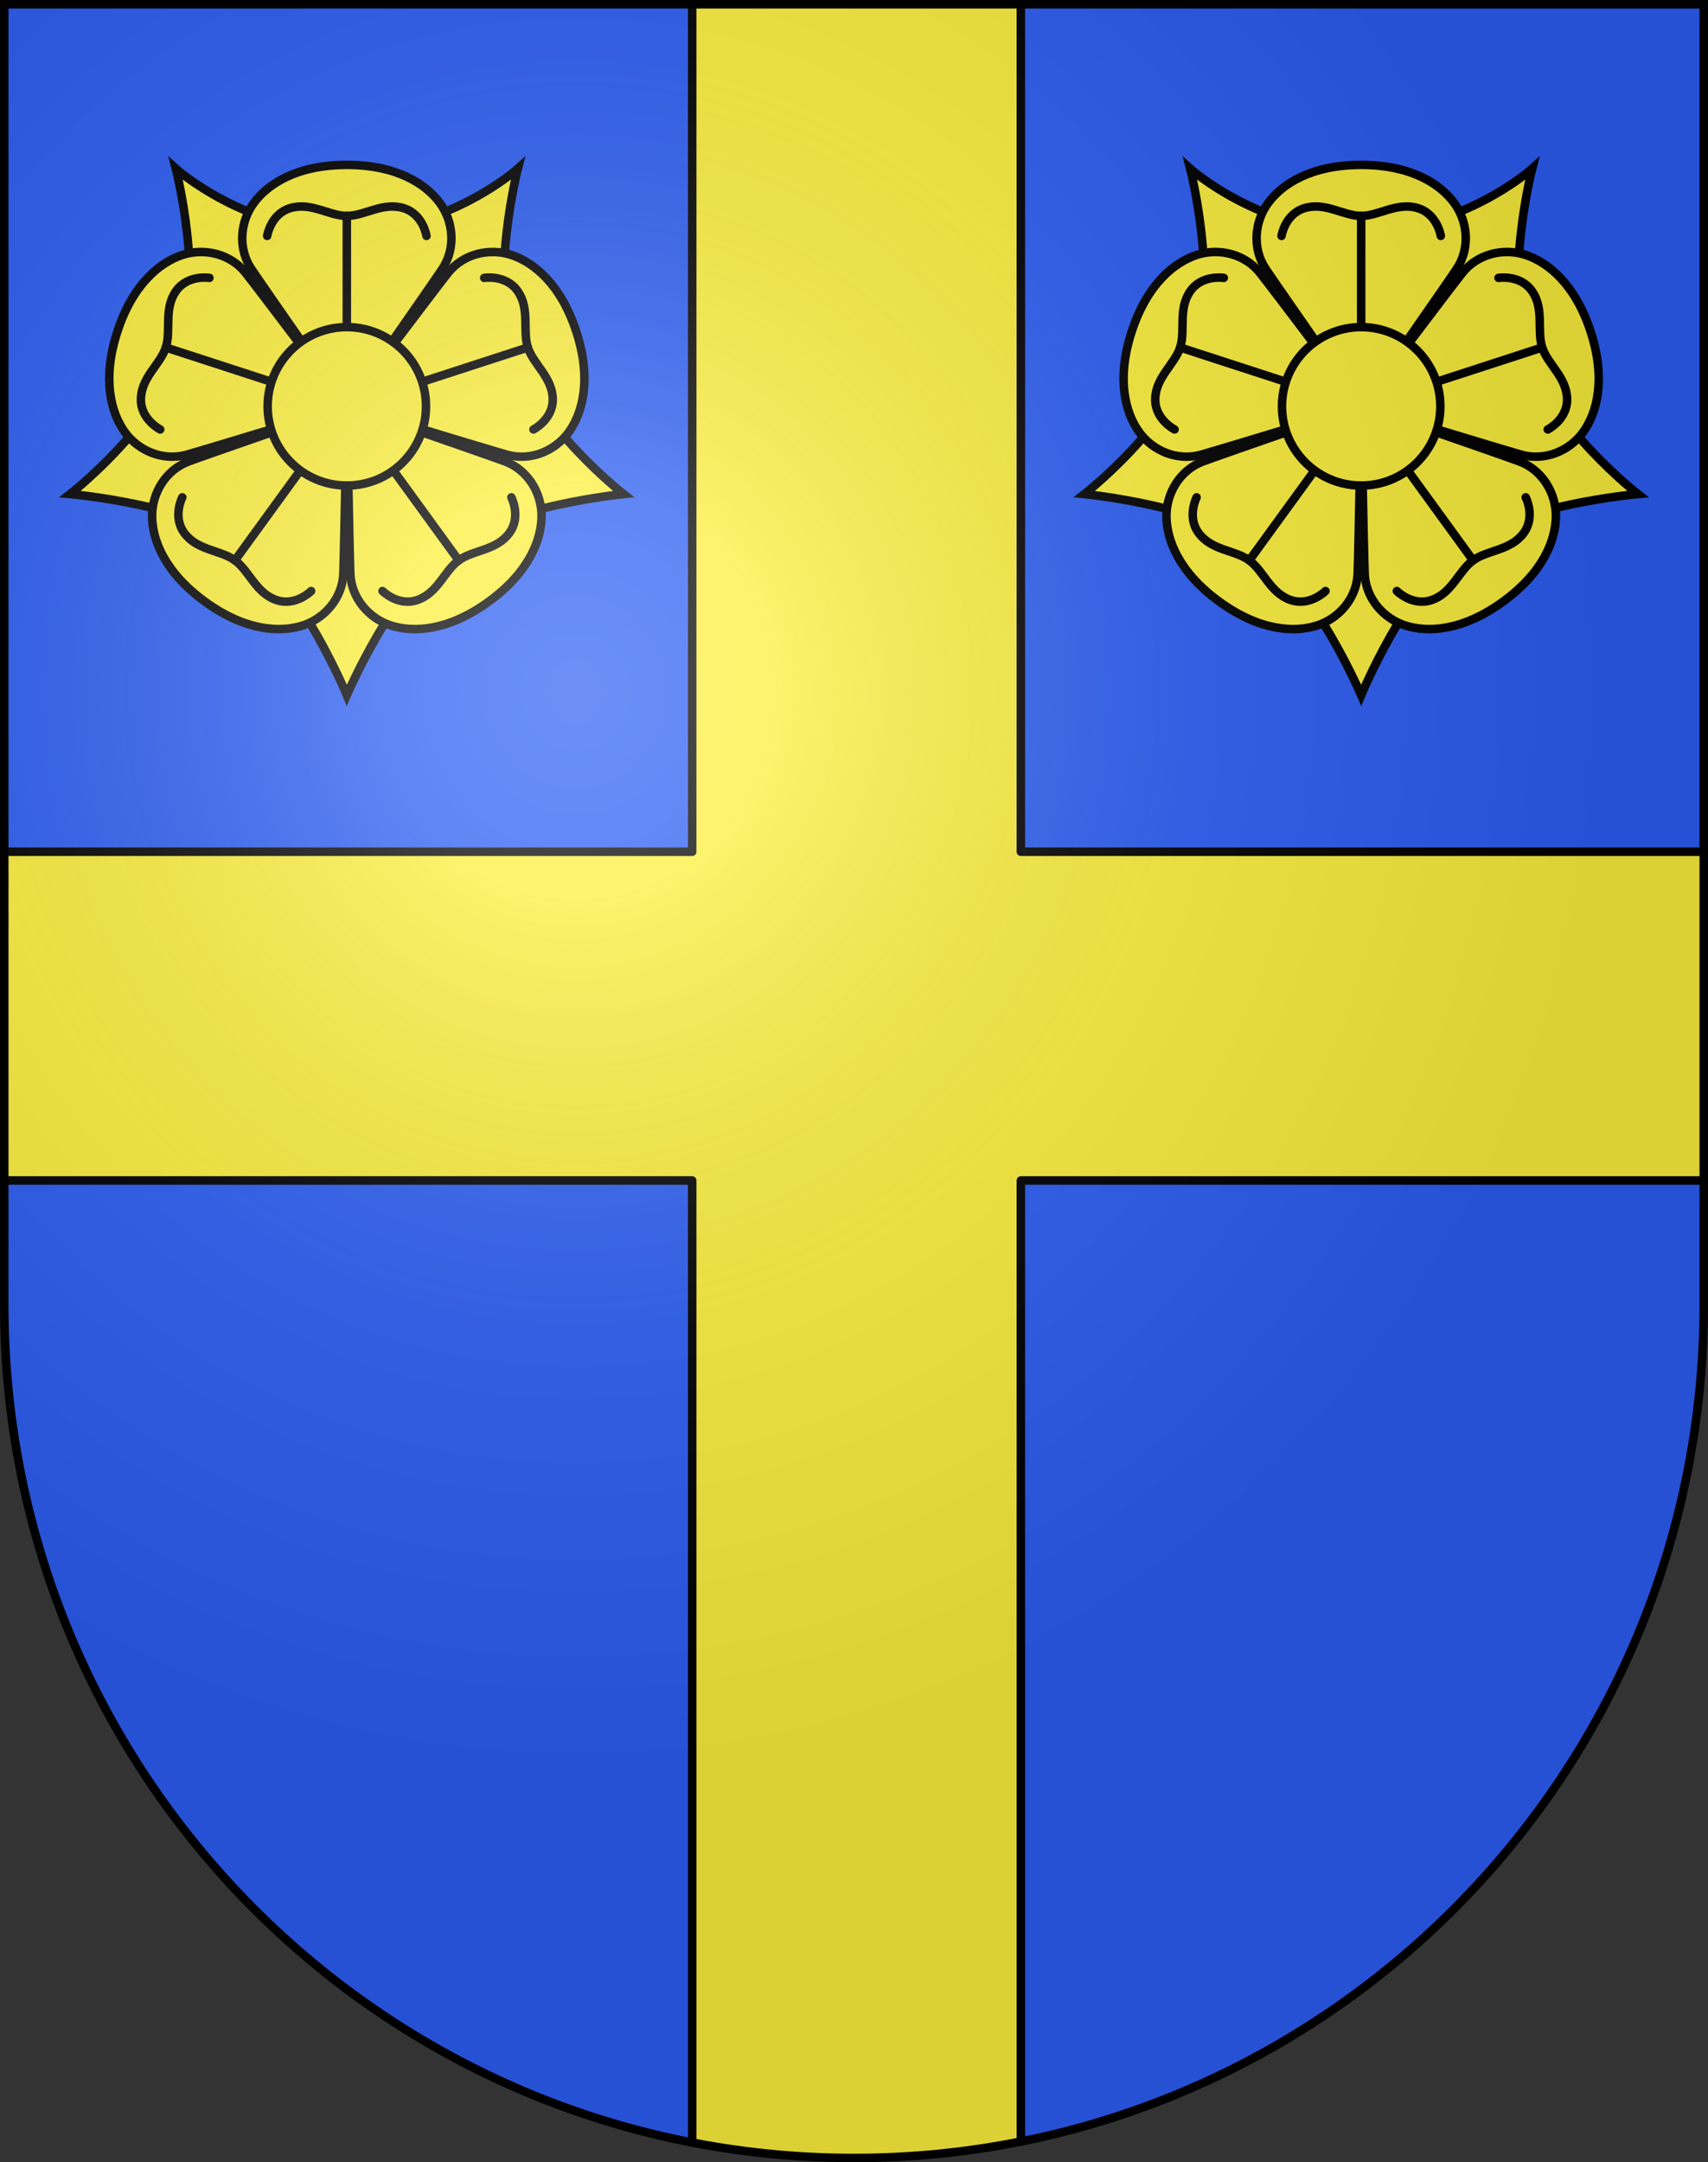
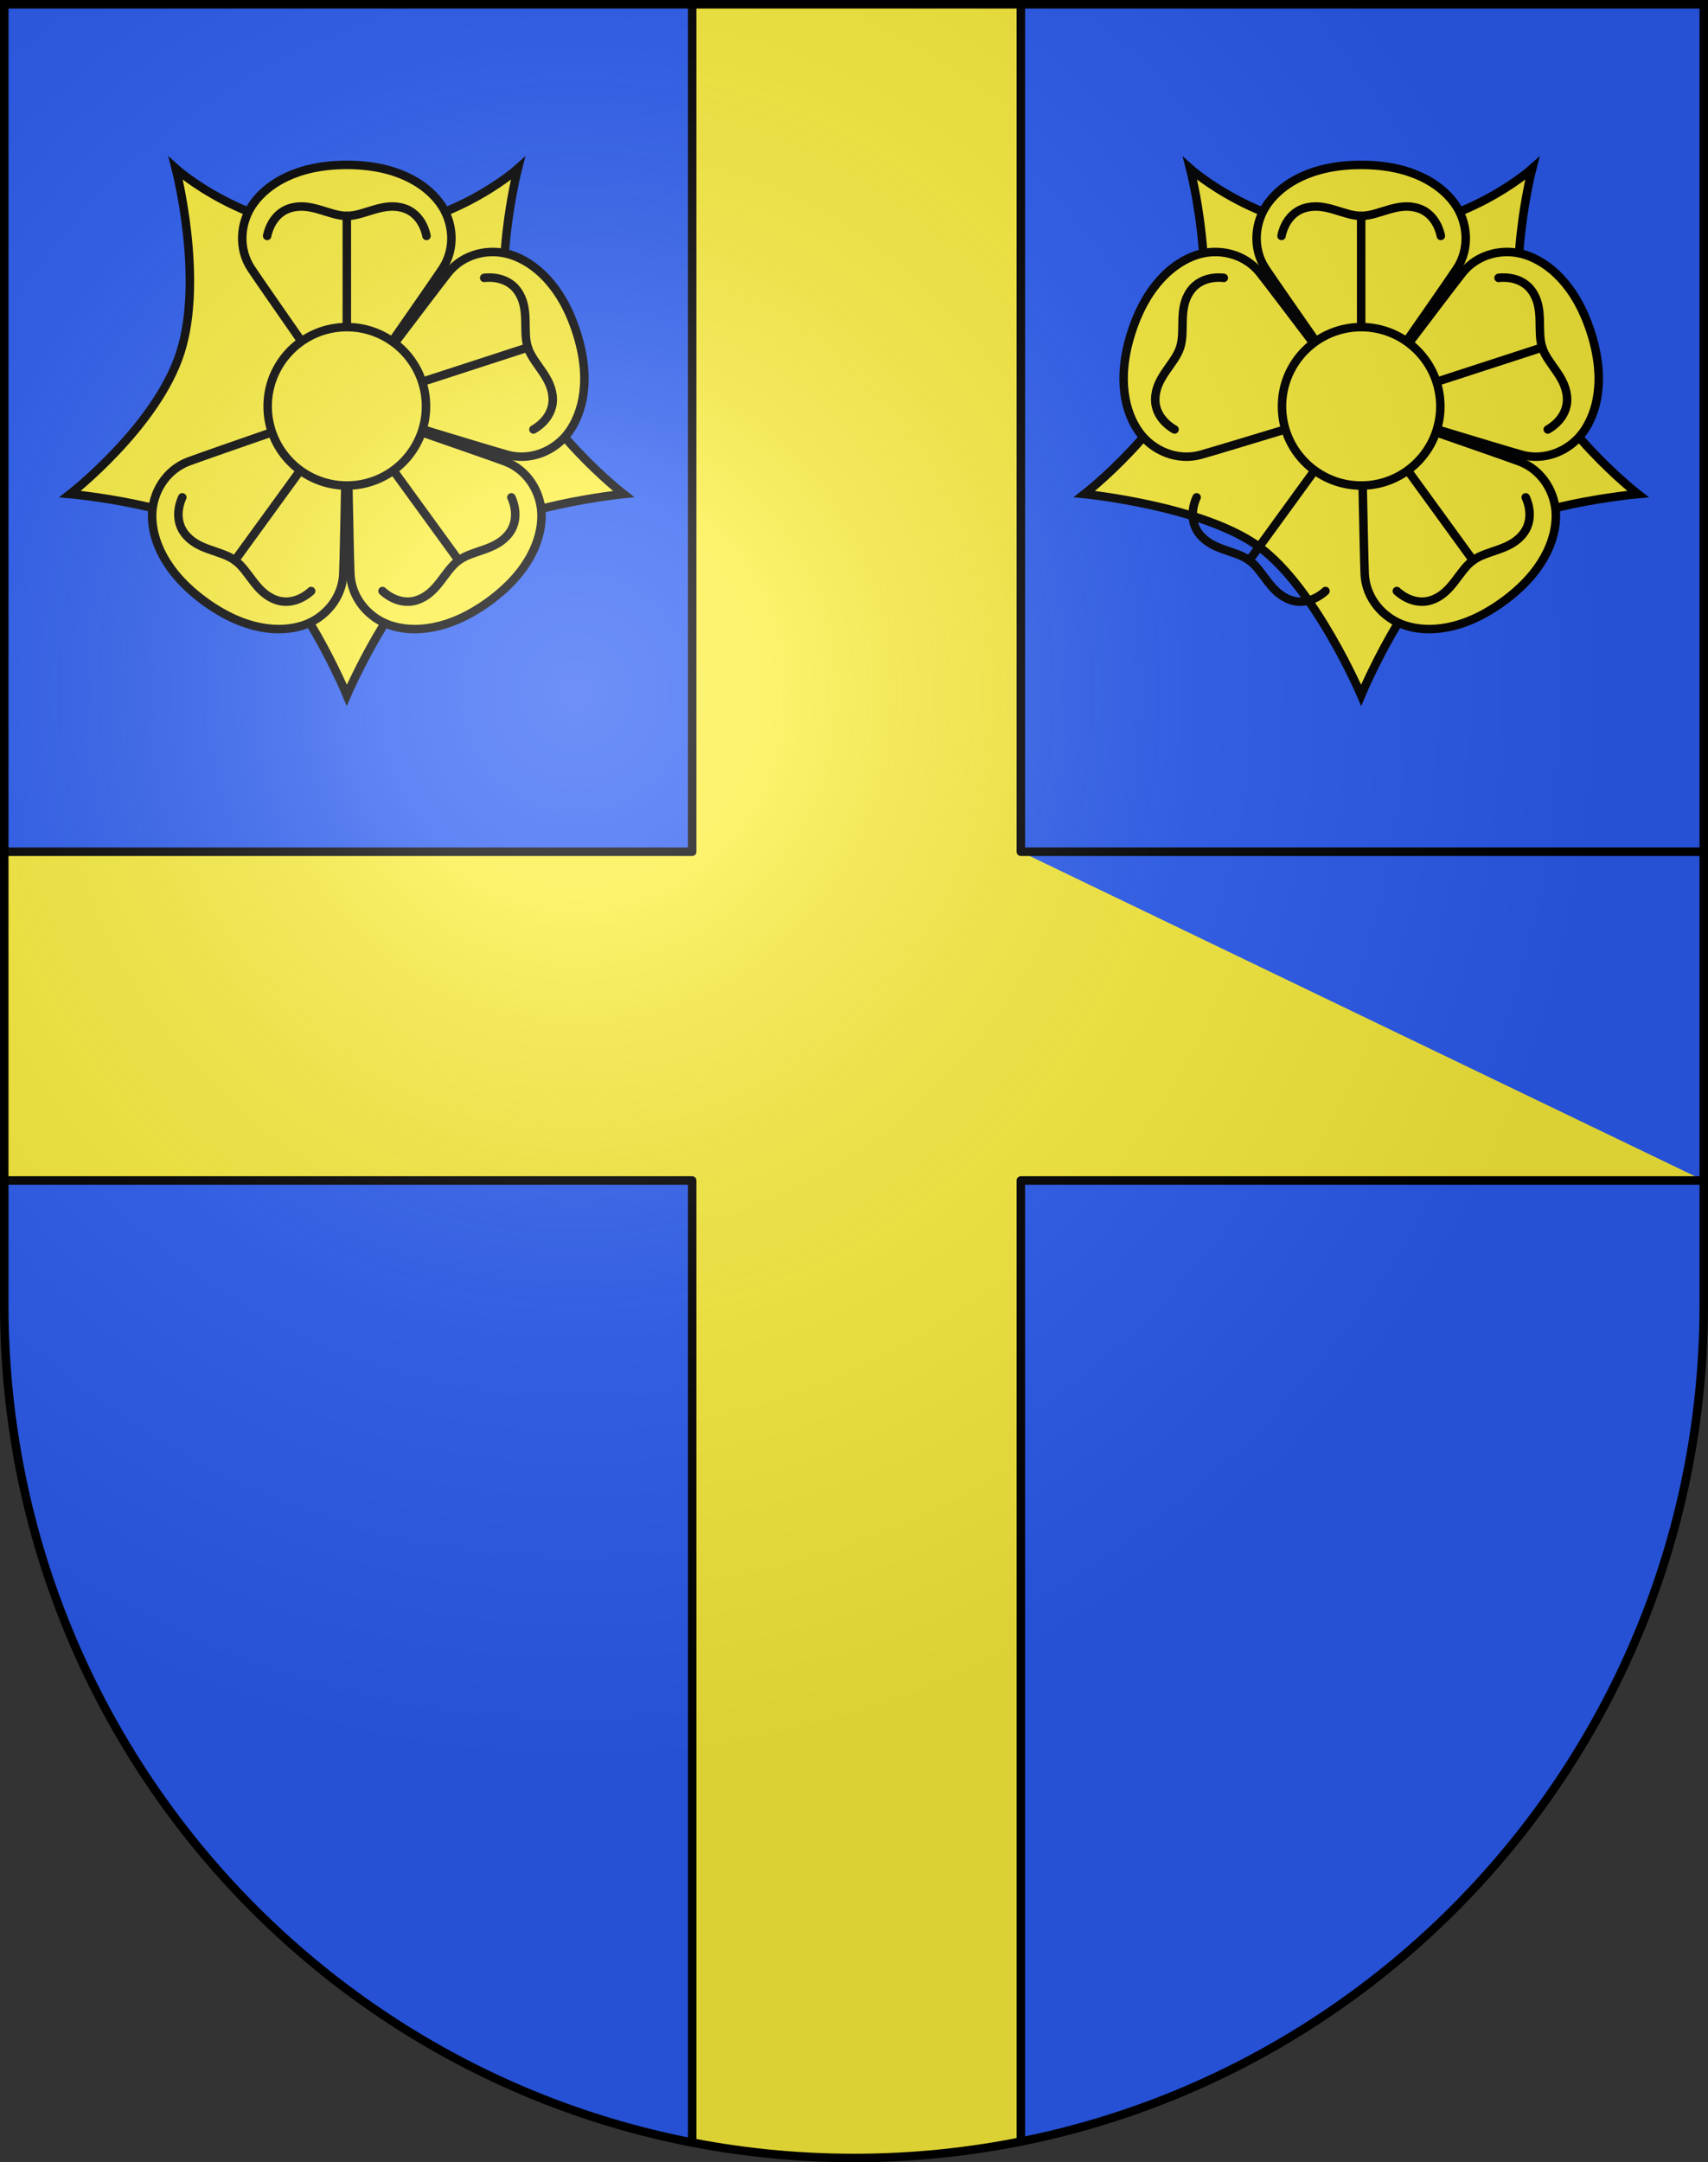
<svg xmlns="http://www.w3.org/2000/svg" xmlns:ns1="http://sodipodi.sourceforge.net/DTD/sodipodi-0.dtd" xmlns:ns2="http://www.inkscape.org/namespaces/inkscape" xmlns:xlink="http://www.w3.org/1999/xlink" height="763" width="603" version="1.0" id="svg20" ns1:version="0.32" ns2:version="0.46" ns1:docname="Eysins-coat_of_arms.svg" ns1:docbase="C:\Documents and Settings\Steve\Bureau\Blason Villages Suisse pour Wikipédia (par Delta-9)" ns2:output_extension="org.inkscape.output.svg.inkscape">
  <rect width="100%" height="100%" fill="#333333" stroke="none" />
  <defs id="defs29">
    <ns2:perspective ns1:type="inkscape:persp3d" ns2:vp_x="0 : 381.5 : 1" ns2:vp_y="0 : 1000 : 0" ns2:vp_z="603 : 381.5 : 1" ns2:persp3d-origin="301.5 : 254.33333 : 1" id="perspective28" />
    <linearGradient id="linearGradient2893">
      <stop style="stop-color:#ffffff;stop-opacity:0.314;" offset="0" id="stop2895" />
      <stop id="stop2897" offset="0.19" style="stop-color:#ffffff;stop-opacity:0.251;" />
      <stop style="stop-color:#6b6b6b;stop-opacity:0.125;" offset="0.6" id="stop2901" />
      <stop style="stop-color:#000000;stop-opacity:0.125;" offset="1" id="stop2899" />
    </linearGradient>
    <linearGradient id="linearGradient2955">
      <stop style="stop-color:white;stop-opacity:0;" offset="0" id="stop2965" />
      <stop style="stop-color:black;stop-opacity:0.646;" offset="1" id="stop2959" />
    </linearGradient>
    <radialGradient ns2:collect="always" xlink:href="#linearGradient2893" id="radialGradient3236" gradientUnits="userSpaceOnUse" gradientTransform="matrix(1.215,1.531577e-24,1.464684e-23,1.267,-839.192,-490.489)" cx="858.042" cy="579.933" fx="858.042" fy="579.933" r="300" />
    <ns2:perspective id="perspective2910" ns2:persp3d-origin="297.63751 : 280.63 : 1" ns2:vp_z="595.27502 : 420.94501 : 1" ns2:vp_y="0 : 1000 : 0" ns2:vp_x="0 : 420.94501 : 1" ns1:type="inkscape:persp3d" />
  </defs>
  <ns1:namedview ns2:window-height="896" ns2:window-width="1218" ns2:pageshadow="2" ns2:pageopacity="0.0" guidetolerance="10.0" gridtolerance="10.0" objecttolerance="10.0" borderopacity="1.0" bordercolor="#666666" pagecolor="#ffffff" id="base" ns2:zoom="1.1113375" ns2:cx="286.96517" ns2:cy="636.03474" ns2:window-x="20" ns2:window-y="42" ns2:current-layer="layer2" showgrid="false" showguides="true" ns2:guide-bbox="true">
    <ns1:guide orientation="horizontal" position="761.5" id="guide1885" />
    <ns1:guide orientation="vertical" position="1.5" id="guide1887" />
    <ns1:guide orientation="horizontal" position="1.5" id="guide1889" />
    <ns1:guide orientation="vertical" position="601.5" id="guide1891" />
    <ns1:guide orientation="vertical" position="301.501" id="guide1893" />
  </ns1:namedview>
  <desc id="desc22">Coat of Arms of Canton of Freiburg (Fribourg)</desc>
  <g ns2:groupmode="layer" id="layer1" ns2:label="Fond écu" style="opacity:1" ns1:insensitive="true">
    <path id="path1899" d="M 1.5,1.5 L 1.5,460.368 C 1.5,626.678 135.815,761.5 301.5,761.5 C 467.185,761.5 601.5,626.678 601.5,460.368 L 601.5,1.5 L 1.5,1.5 z" style="fill:#2b5df2;fill-opacity:1" />
  </g>
  <g ns2:groupmode="layer" id="layer2" ns2:label="Meubles" style="opacity:1;display:inline" ns1:insensitive="true">
-     <path style="fill:#fcef3c" id="path3774" d="M 244.375,1.5 L 244.375,300.563 L 1.5,300.563 L 1.5,416.563 L 244.375,416.563 L 244.375,756 C 262.872,759.58 281.962,761.5 301.5,761.5 C 321.662,761.5 341.36,759.494 360.406,755.687 L 360.406,416.562 L 601.5,416.562 L 601.5,300.562 L 360.405,300.562 L 360.405,1.5 L 244.375,1.5 z" />
+     <path style="fill:#fcef3c" id="path3774" d="M 244.375,1.5 L 244.375,300.563 L 1.5,300.563 L 1.5,416.563 L 244.375,416.563 L 244.375,756 C 262.872,759.58 281.962,761.5 301.5,761.5 C 321.662,761.5 341.36,759.494 360.406,755.687 L 360.406,416.562 L 601.5,416.562 L 360.405,300.562 L 360.405,1.5 L 244.375,1.5 z" />
    <path style="fill:none;stroke:#000000;stroke-width:3;stroke-linecap:round;stroke-linejoin:round" id="path3774_7_" d="M 601.499,300.562 L 360.405,300.562 L 360.405,1.5" />
    <path style="fill:none;stroke:#000000;stroke-width:3;stroke-linecap:round;stroke-linejoin:round" id="path3774_6_" d="M 360.405,755.687 L 360.405,416.562 L 601.499,416.562" />
    <path style="fill:none;stroke:#000000;stroke-width:3;stroke-linecap:round;stroke-linejoin:round" id="path3774_5_" d="M 1.5,416.562 L 244.375,416.562 L 244.375,755.999" />
    <path style="fill:none;stroke:#000000;stroke-width:3;stroke-linecap:round;stroke-linejoin:round" id="path3774_4_" d="M 244.375,1.5 L 244.375,300.563 L 1.5,300.563" />
    <g id="g3962">
      <path style="fill:#fcef3c;stroke:#000000;stroke-width:3;stroke-miterlimit:10" stroke-miterlimit="10" d="M 181.178,124.3 C 172.831,98.057 182.827,59.492 182.827,59.492 C 182.827,59.492 157.98,81.777 122.446,81.777 C 86.912,81.777 62.065,59.492 62.065,59.492 C 62.065,59.492 72.061,98.057 63.714,124.3 C 55.367,150.544 24.749,174.341 24.749,174.341 C 24.749,174.341 66.889,177.99 86.745,192.522 C 106.601,207.054 122.446,245.323 122.446,245.323 C 122.446,245.323 138.619,207.505 158.475,192.972 C 178.331,178.44 220.142,174.341 220.142,174.341 C 220.142,174.341 189.525,150.543 181.178,124.3 z" id="path2827" />
      <path id="path2831" d="M 155.28,71.62 C 150.392,64.973 140.175,58.189 122.446,58.189 C 104.717,58.189 94.499,64.973 89.612,71.62 C 84.725,78.267 83.959,87.716 88.716,94.843 C 93.473,101.97 122.446,143.384 122.446,143.384 C 122.446,143.384 151.419,101.97 156.176,94.843 C 160.933,87.716 160.168,78.267 155.28,71.62 z" stroke-miterlimit="10" style="fill:#fcef3c;stroke:#000000;stroke-width:3;stroke-miterlimit:10" />
-       <path id="path2833" d="M 64.341,89.98 C 56.509,92.574 46.9,100.195 41.421,117.057 C 35.942,133.918 39.237,145.732 44.048,152.434 C 48.86,159.136 57.609,162.784 65.857,160.462 C 74.106,158.14 122.445,143.382 122.445,143.382 C 122.445,143.382 92.012,103.029 86.704,96.303 C 81.397,89.577 72.174,87.386 64.341,89.98 z" stroke-miterlimit="10" style="fill:#fcef3c;stroke:#000000;stroke-width:3;stroke-miterlimit:10" />
      <path id="path2835" d="M 53.701,182.141 C 53.748,190.392 58.027,201.885 72.37,212.307 C 86.713,222.728 98.967,223.245 106.828,220.741 C 114.689,218.236 120.862,211.042 121.203,202.48 C 121.543,193.918 122.446,143.384 122.446,143.384 C 122.446,143.384 74.664,159.858 66.627,162.828 C 58.588,165.796 53.654,173.891 53.701,182.141 z" stroke-miterlimit="10" style="fill:#fcef3c;stroke:#000000;stroke-width:3;stroke-miterlimit:10" />
      <path id="path2837" d="M 138.064,220.741 C 145.925,223.246 158.178,222.728 172.522,212.307 C 186.865,201.886 191.144,190.392 191.191,182.141 C 191.237,173.891 186.303,165.796 178.265,162.827 C 170.227,159.857 122.446,143.383 122.446,143.383 C 122.446,143.383 123.349,193.917 123.689,202.479 C 124.029,211.042 130.203,218.235 138.064,220.741 z" stroke-miterlimit="10" style="fill:#fcef3c;stroke:#000000;stroke-width:3;stroke-miterlimit:10" />
      <path id="path2839" d="M 200.843,152.435 C 205.655,145.732 208.948,133.919 203.47,117.056 C 197.991,100.196 188.382,92.575 180.55,89.98 C 172.717,87.386 163.495,89.578 158.187,96.305 C 152.879,103.031 122.446,143.384 122.446,143.384 C 122.446,143.384 170.786,158.141 179.034,160.464 C 187.282,162.785 196.032,159.137 200.843,152.435 z" stroke-miterlimit="10" style="fill:#fcef3c;stroke:#000000;stroke-width:3;stroke-miterlimit:10" />
      <path id="path2843" d="M 122.446,76.184 L 122.446,121.325" stroke-miterlimit="10" style="fill:#fcef3c;stroke:#000000;stroke-width:3;stroke-linecap:round;stroke-linejoin:round;stroke-miterlimit:10" />
      <path id="path2845" d="M 94.324,83.251 C 94.324,83.251 95.505,75.624 102.327,73.48 C 109.697,71.164 116.14,76.184 122.446,76.184 C 128.752,76.184 135.195,71.164 142.565,73.48 C 149.387,75.624 150.568,83.251 150.568,83.251" stroke-miterlimit="10" style="fill:none;stroke:#000000;stroke-width:3;stroke-linecap:round;stroke-linejoin:round;stroke-miterlimit:10" />
-       <path id="path2847" d="M 58.536,122.617 L 101.468,136.567" stroke-miterlimit="10" style="fill:#fcef3c;stroke:#000000;stroke-width:3;stroke-linecap:round;stroke-linejoin:round;stroke-miterlimit:10" />
-       <path id="path2849" d="M 56.567,151.546 C 56.567,151.546 49.678,148.066 49.747,140.916 C 49.822,133.191 56.587,128.614 58.536,122.617 C 60.484,116.621 57.701,108.941 62.182,102.648 C 66.329,96.822 73.948,98.057 73.948,98.057" stroke-miterlimit="10" style="fill:none;stroke:#000000;stroke-width:3;stroke-linecap:round;stroke-linejoin:round;stroke-miterlimit:10" />
      <path id="path2851" d="M 82.947,197.748 L 109.48,161.228" stroke-miterlimit="10" style="fill:#fcef3c;stroke:#000000;stroke-width:3;stroke-linecap:round;stroke-linejoin:round;stroke-miterlimit:10" />
      <path id="path2853" d="M 109.853,208.56 C 109.853,208.56 104.415,214.036 97.635,211.761 C 90.311,209.303 88.049,201.454 82.947,197.748 C 77.846,194.042 69.682,194.316 65.082,188.11 C 60.823,182.365 64.351,175.501 64.351,175.501" stroke-miterlimit="10" style="fill:none;stroke:#000000;stroke-width:3;stroke-linecap:round;stroke-linejoin:round;stroke-miterlimit:10" />
      <path id="path2855" d="M 161.945,197.748 L 135.412,161.228" stroke-miterlimit="10" style="fill:#fcef3c;stroke:#000000;stroke-width:3;stroke-linecap:round;stroke-linejoin:round;stroke-miterlimit:10" />
      <path id="path2857" d="M 180.542,175.501 C 180.542,175.501 184.069,182.365 179.811,188.11 C 175.209,194.316 167.046,194.042 161.945,197.748 C 156.844,201.454 154.582,209.303 147.258,211.76 C 140.478,214.035 135.04,208.559 135.04,208.559" stroke-miterlimit="10" style="fill:none;stroke:#000000;stroke-width:3;stroke-linecap:round;stroke-linejoin:round;stroke-miterlimit:10" />
      <path id="path2859" d="M 186.357,122.617 L 143.425,136.566" stroke-miterlimit="10" style="fill:#fcef3c;stroke:#000000;stroke-width:3;stroke-linecap:round;stroke-linejoin:round;stroke-miterlimit:10" />
      <path id="path2861" d="M 170.945,98.056 C 170.945,98.056 178.563,96.823 182.711,102.648 C 187.191,108.942 184.408,116.621 186.357,122.617 C 188.306,128.613 195.072,133.191 195.145,140.915 C 195.214,148.066 188.325,151.545 188.325,151.545" stroke-miterlimit="10" style="fill:none;stroke:#000000;stroke-width:3;stroke-linecap:round;stroke-linejoin:round;stroke-miterlimit:10" />
      <circle transform="translate(-3.8e-2,-4.5e-2)" style="fill:#fcef3c;stroke:#000000;stroke-width:3;stroke-miterlimit:10" ns1:ry="27.952999" ns1:rx="27.952999" ns1:cy="143.42799" ns1:cx="122.484" stroke-miterlimit="10" cx="122.484" cy="143.428" r="27.953" id="circle2863" />
    </g>
    <g id="g3981">
      <path style="fill:#fcef3c;stroke:#000000;stroke-width:3;stroke-miterlimit:10" stroke-miterlimit="10" d="M 421.82,124.3 C 430.167,98.057 420.171,59.492 420.171,59.492 C 420.171,59.492 445.019,81.777 480.552,81.777 C 516.086,81.777 540.933,59.492 540.933,59.492 C 540.933,59.492 530.937,98.057 539.285,124.3 C 547.632,150.544 578.25,174.341 578.25,174.341 C 578.25,174.341 536.11,177.99 516.254,192.522 C 496.398,207.054 480.553,245.323 480.553,245.323 C 480.553,245.323 464.38,207.505 444.524,192.972 C 424.669,178.44 382.857,174.341 382.857,174.341 C 382.857,174.341 413.474,150.543 421.82,124.3 z" id="path2867" />
      <path id="path2871" d="M 447.718,71.62 C 452.606,64.973 462.822,58.189 480.552,58.189 C 498.282,58.189 508.499,64.973 513.387,71.62 C 518.274,78.267 519.039,87.716 514.283,94.843 C 509.525,101.97 480.553,143.384 480.553,143.384 C 480.553,143.384 451.58,101.97 446.824,94.843 C 442.065,87.715 442.83,78.267 447.718,71.62 z" stroke-miterlimit="10" style="fill:#fcef3c;stroke:#000000;stroke-width:3;stroke-miterlimit:10" />
      <path id="path2873" d="M 538.656,89.98 C 546.488,92.574 556.097,100.195 561.576,117.057 C 567.055,133.918 563.761,145.732 558.949,152.434 C 554.137,159.136 545.387,162.784 537.139,160.462 C 528.891,158.14 480.551,143.382 480.551,143.382 C 480.551,143.382 510.985,103.029 516.292,96.303 C 521.602,89.577 530.824,87.386 538.656,89.98 z" stroke-miterlimit="10" style="fill:#fcef3c;stroke:#000000;stroke-width:3;stroke-miterlimit:10" />
      <path id="path2875" d="M 549.297,182.141 C 549.25,190.392 544.972,201.885 530.628,212.307 C 516.284,222.729 504.031,223.245 496.17,220.741 C 488.309,218.236 482.136,211.042 481.795,202.48 C 481.455,193.918 480.552,143.384 480.552,143.384 C 480.552,143.384 528.334,159.858 536.371,162.828 C 544.41,165.796 549.344,173.891 549.297,182.141 z" stroke-miterlimit="10" style="fill:#fcef3c;stroke:#000000;stroke-width:3;stroke-miterlimit:10" />
-       <path id="path2877" d="M 464.935,220.741 C 457.074,223.246 444.821,222.728 430.476,212.307 C 416.133,201.886 411.855,190.392 411.807,182.141 C 411.761,173.891 416.695,165.796 424.733,162.827 C 432.771,159.857 480.552,143.383 480.552,143.383 C 480.552,143.383 479.65,193.917 479.309,202.479 C 478.969,211.042 472.795,218.235 464.935,220.741 z" stroke-miterlimit="10" style="fill:#fcef3c;stroke:#000000;stroke-width:3;stroke-miterlimit:10" />
      <path id="path2879" d="M 402.154,152.435 C 397.342,145.732 394.049,133.919 399.527,117.056 C 405.006,100.196 414.615,92.575 422.447,89.98 C 430.28,87.386 439.503,89.578 444.81,96.305 C 450.119,103.031 480.551,143.384 480.551,143.384 C 480.551,143.384 432.211,158.141 423.963,160.464 C 415.716,162.785 406.966,159.137 402.154,152.435 z" stroke-miterlimit="10" style="fill:#fcef3c;stroke:#000000;stroke-width:3;stroke-miterlimit:10" />
      <path id="path2883" d="M 480.552,76.184 L 480.552,121.325" stroke-miterlimit="10" style="fill:#fcef3c;stroke:#000000;stroke-width:3;stroke-linecap:round;stroke-linejoin:round;stroke-miterlimit:10" />
      <path id="path2885" d="M 508.674,83.251 C 508.674,83.251 507.493,75.624 500.671,73.48 C 493.301,71.164 486.858,76.184 480.552,76.184 C 474.247,76.184 467.804,71.164 460.434,73.48 C 453.612,75.624 452.431,83.251 452.431,83.251" stroke-miterlimit="10" style="fill:none;stroke:#000000;stroke-width:3;stroke-linecap:round;stroke-linejoin:round;stroke-miterlimit:10" />
      <path id="path2887" d="M 544.462,122.617 L 501.53,136.567" stroke-miterlimit="10" style="fill:#fcef3c;stroke:#000000;stroke-width:3;stroke-linecap:round;stroke-linejoin:round;stroke-miterlimit:10" />
      <path id="path2889" d="M 546.431,151.546 C 546.431,151.546 553.32,148.066 553.251,140.916 C 553.176,133.191 546.411,128.614 544.462,122.617 C 542.514,116.621 545.297,108.941 540.816,102.648 C 536.669,96.822 529.05,98.057 529.05,98.057" stroke-miterlimit="10" style="fill:none;stroke:#000000;stroke-width:3;stroke-linecap:round;stroke-linejoin:round;stroke-miterlimit:10" />
      <path id="path2891" d="M 520.051,197.748 L 493.518,161.228" stroke-miterlimit="10" style="fill:#fcef3c;stroke:#000000;stroke-width:3;stroke-linecap:round;stroke-linejoin:round;stroke-miterlimit:10" />
      <path id="path2893" d="M 493.146,208.56 C 493.146,208.56 498.584,214.036 505.364,211.761 C 512.687,209.303 514.95,201.454 520.052,197.748 C 525.153,194.042 533.317,194.316 537.917,188.11 C 542.176,182.365 538.647,175.501 538.647,175.501" stroke-miterlimit="10" style="fill:none;stroke:#000000;stroke-width:3;stroke-linecap:round;stroke-linejoin:round;stroke-miterlimit:10" />
      <path id="path2895" d="M 441.053,197.748 L 467.586,161.228" stroke-miterlimit="10" style="fill:#fcef3c;stroke:#000000;stroke-width:3;stroke-linecap:round;stroke-linejoin:round;stroke-miterlimit:10" />
      <path id="path2897" d="M 422.456,175.501 C 422.456,175.501 418.929,182.365 423.186,188.11 C 427.788,194.316 435.952,194.042 441.052,197.748 C 446.152,201.454 448.415,209.303 455.739,211.76 C 462.519,214.035 467.957,208.559 467.957,208.559" stroke-miterlimit="10" style="fill:none;stroke:#000000;stroke-width:3;stroke-linecap:round;stroke-linejoin:round;stroke-miterlimit:10" />
-       <path id="path2899" d="M 416.642,122.617 L 459.574,136.566" stroke-miterlimit="10" style="fill:#fcef3c;stroke:#000000;stroke-width:3;stroke-linecap:round;stroke-linejoin:round;stroke-miterlimit:10" />
      <path id="path2901" d="M 432.053,98.056 C 432.053,98.056 424.435,96.823 420.287,102.648 C 415.807,108.942 418.59,116.621 416.641,122.617 C 414.692,128.613 407.926,133.191 407.853,140.915 C 407.784,148.066 414.672,151.545 414.672,151.545" stroke-miterlimit="10" style="fill:none;stroke:#000000;stroke-width:3;stroke-linecap:round;stroke-linejoin:round;stroke-miterlimit:10" />
      <circle transform="translate(-3.8e-2,-4.5e-2)" style="fill:#fcef3c;stroke:#000000;stroke-width:3;stroke-miterlimit:10" ns1:ry="27.952999" ns1:rx="27.952999" ns1:cy="143.42799" ns1:cx="480.59" stroke-miterlimit="10" cx="480.59" cy="143.428" r="27.953" id="circle2903" />
    </g>
  </g>
  <g ns2:groupmode="layer" id="layer3" ns2:label="Reflet final" style="display:inline" ns1:insensitive="true">
    <path style="fill:url(#radialGradient3236);fill-opacity:1" d="M 1.5,1.5 L 1.5,460.368 C 1.5,626.679 135.815,761.5 301.5,761.5 C 467.185,761.5 601.5,626.679 601.5,460.368 L 601.5,1.5 L 1.5,1.5 z " id="path2346" />
  </g>
  <g ns2:groupmode="layer" id="layer4" ns2:label="Contour final" style="display:inline" ns1:insensitive="true">
    <path style="fill:none;fill-opacity:1;stroke:#000000;stroke-width:3;stroke-miterlimit:4;stroke-dasharray:none;stroke-opacity:1" d="M 1.5,1.5 L 1.5,460.368 C 1.5,626.679 135.815,761.5 301.5,761.5 C 467.185,761.5 601.5,626.679 601.5,460.368 L 601.5,1.5 L 1.5,1.5 z " id="path3239" />
  </g>
</svg>